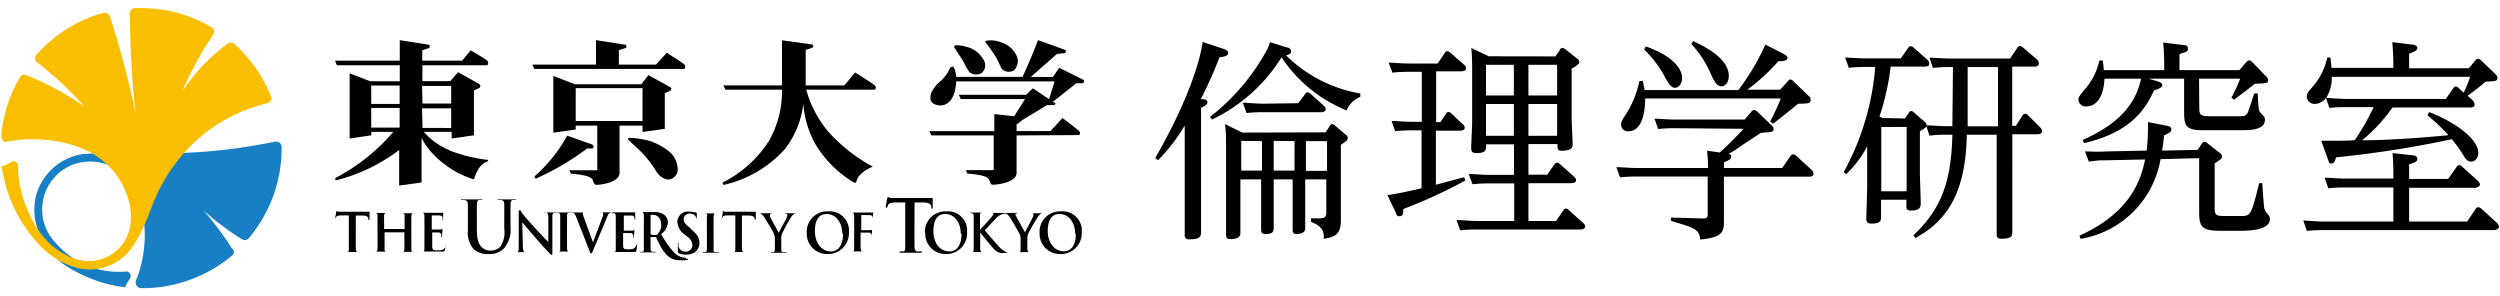
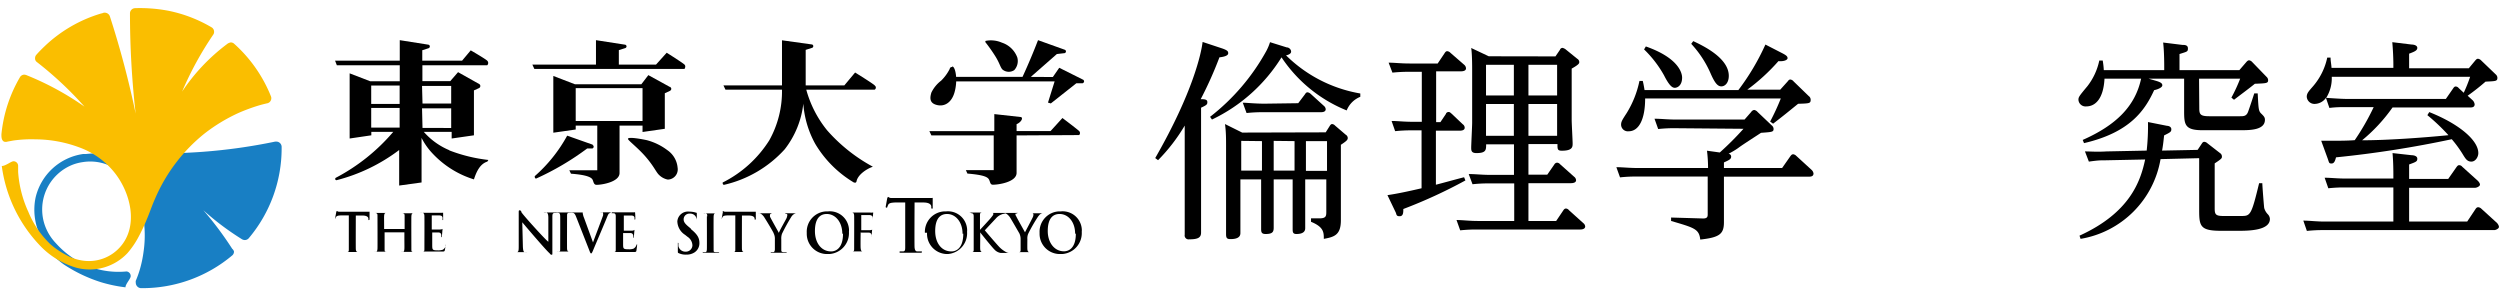
<svg xmlns="http://www.w3.org/2000/svg" id="レイヤー_1" data-name="レイヤー 1" viewBox="0 0 211 25">
  <defs>
    <style>.cls-1{fill:#187fc4;}.cls-2{fill:#fabe00;}.cls-3{isolation:isolate;}</style>
  </defs>
  <title>アートボード 2</title>
  <g id="グループ_124" data-name="グループ 124">
    <g id="グループ_16" data-name="グループ 16">
      <path id="パス_36" data-name="パス 36" class="cls-1" d="M23.77,12.4a.45.45,0,0,0-.44-.45h-.1A47.05,47.05,0,0,1,11,12.87,30.3,30.3,0,0,0,7.23,13L7,13a4.82,4.82,0,0,0-4,3.69,5.08,5.08,0,0,0,.4,3.21,5.87,5.87,0,0,0,2,2.43,12.5,12.5,0,0,0,3.13,1.49,12,12,0,0,0,2.06.43c0-.28.43-.71.44-.93a.39.39,0,0,0-.35-.41,7.07,7.07,0,0,1-3.06-.38,7.44,7.44,0,0,1-2.9-2,4.23,4.23,0,0,1-.9-1.42,4.06,4.06,0,0,1,2.37-5.23A4,4,0,0,1,7,13.68a4,4,0,0,1,3,.74,4.14,4.14,0,0,1,1.1,1.22,7.91,7.91,0,0,1,.77,1.7,9.41,9.41,0,0,1,.25,3.88,9.91,9.91,0,0,1-.34,1.6,9.25,9.25,0,0,1-.32.88.55.55,0,0,0,0,.17.46.46,0,0,0,.44.45h.11a11.77,11.77,0,0,0,7.61-2.78h0a.43.43,0,0,0,.13-.31A.45.45,0,0,0,19.6,21a28.53,28.53,0,0,0-2.44-3.26,23,23,0,0,0,3.26,2.45.48.48,0,0,0,.24.07A.44.44,0,0,0,21,20.1s0,0,0,0a11.76,11.76,0,0,0,2.77-7.6V12.4Z" />
      <path id="パス_37" data-name="パス 37" class="cls-2" d="M2.36,17.81a9.66,9.66,0,0,1-.83-3.3c0-.15,0-.35,0-.51a.39.39,0,0,0-.38-.39h0c-.22,0-.67.4-1,.4a12,12,0,0,0,3.2,6.69,6.83,6.83,0,0,0,3.11,1.9,4.37,4.37,0,0,0,4.3-1.24A7.23,7.23,0,0,0,11.69,20a15.75,15.75,0,0,0,.73-1.56c.24-.57.43-1.15.68-1.7a14.21,14.21,0,0,1,4.15-5.46,14.37,14.37,0,0,1,2.91-1.76,15.75,15.75,0,0,1,1.62-.6c.26-.08.54-.15.81-.21a.44.44,0,0,0,.29-.55h0A11.88,11.88,0,0,0,19.77,3.7l0,0a.42.42,0,0,0-.29-.12.67.67,0,0,0-.33.15,16.32,16.32,0,0,0-3.78,4A28.09,28.09,0,0,1,18,2.92a.39.39,0,0,0,.07-.23.44.44,0,0,0-.19-.37l0,0A11.75,11.75,0,0,0,14.22.91,12.77,12.77,0,0,0,11.39.69h0a.44.44,0,0,0-.42.45,74.67,74.67,0,0,0,.48,8.45A78.84,78.84,0,0,0,9.28,1.4a.46.46,0,0,0-.42-.33h-.1a.88.88,0,0,1-.23.07A11.75,11.75,0,0,0,3.75,3.92c-.24.23-.46.45-.67.69v0a.42.42,0,0,0-.12.3.37.37,0,0,0,.13.31A29.73,29.73,0,0,1,7.13,9,24.22,24.22,0,0,0,2.3,6.37a.73.73,0,0,0-.24-.07.44.44,0,0,0-.36.19h0A11.82,11.82,0,0,0,.12,11.33c0,.24,0,.49.21.62a.48.48,0,0,0,.31,0l.49-.09A10.86,10.86,0,0,1,3,11.76a10.75,10.75,0,0,1,3.72.69,6.75,6.75,0,0,1,2.85,2c1.43,1.7,2.2,4.61.54,6.43a3.52,3.52,0,0,1-3,1.13,4,4,0,0,1-1.58-.52,6.61,6.61,0,0,1-1.28-.88A8,8,0,0,1,2.36,17.8" />
      <path id="パス_38" data-name="パス 38" d="M53,11.72c0-.19,1.08,0,1.59.11a5,5,0,0,1,1.73.84,2,2,0,0,1,.87,1.48.86.86,0,0,1-.74,1h-.12a1.45,1.45,0,0,1-.74-.42c-.23-.24-.41-.7-1.08-1.48S53,11.85,53,11.72" />
      <path id="パス_39" data-name="パス 39" d="M52.23,5.45V4.23l.54-.17h0a.16.16,0,0,0,.11-.14.15.15,0,0,0-.13-.15h0L50.3,3.39V5.45H44.93l.17.37H57.77s.15-.22,0-.37-1.5-1-1.5-1l-.9,1Z" />
      <path id="パス_40" data-name="パス 40" d="M50.05,12.22h0l-2.18-.77a12.51,12.51,0,0,1-2.73,3.41h0a.13.13,0,0,0,0,.1.11.11,0,0,0,.11.11h0a23,23,0,0,0,4.31-2.54H50a.16.16,0,0,0,0-.3" />
      <path id="パス_41" data-name="パス 41" d="M73.83,7.21c-.2-.19-1.66-1.09-1.66-1.09l-.91,1.09H68v-3l.53-.17h0a.14.14,0,0,0,.11-.14.14.14,0,0,0-.13-.15h0L66,3.4V7.21H61.06l.17.36H66a8.47,8.47,0,0,1-1.07,4.27A9.85,9.85,0,0,1,61,15.4h0a.11.11,0,0,0,0,.09.11.11,0,0,0,.11.11h0a9.88,9.88,0,0,0,5.12-3A7.63,7.63,0,0,0,67.8,8.75a8.24,8.24,0,0,0,1,3.38,9.37,9.37,0,0,0,3.28,3.28l0,0h.06a.11.11,0,0,0,.08,0,.17.17,0,0,0,.07-.1c.1-.55.83-1.05,1.38-1.24A14,14,0,0,1,69.81,11a9.33,9.33,0,0,1-1.76-3.43h5.77a.21.21,0,0,0,.07-.29l-.06-.06" />
-       <path id="パス_42" data-name="パス 42" d="M80.55,3.89a.13.13,0,0,0,0,.13c.16.25.57.85.8,1.25a4.72,4.72,0,0,0,.49.84.93.93,0,0,0,1,.06.85.85,0,0,0,.24-1,2.34,2.34,0,0,0-1.17-1.11c-.55-.2-1.3-.33-1.39-.16" />
      <path id="パス_43" data-name="パス 43" d="M83.19,3.45a.1.1,0,0,0,0,.14A13.31,13.31,0,0,1,84,4.74c.37.59.42.92.6,1.12a.83.83,0,0,0,1,.06,1.13,1.13,0,0,0,.26-1.07A2.07,2.07,0,0,0,84.56,3.6a2.3,2.3,0,0,0-1.37-.15" />
      <path id="パス_44" data-name="パス 44" d="M80.37,5.6c.29.05.48,1.19.19,2.2-.24.84-.82,1.21-1.45,1.07s-.66-.54-.5-1.06a2.8,2.8,0,0,1,.82-1,3.77,3.77,0,0,0,.73-1c0-.08.09-.17.21-.15" />
      <path id="パス_45" data-name="パス 45" d="M85.8,11.43v3.16c0,.77-1.5,1-2,1-.23,0-.22-.22-.32-.42s-.35-.4-1.83-.52l-.13-.29h2.35V11.43H78.61l-.17-.36h5.48V9.63l2.26.25c.21.11-.05.47-.38.6v.58h2.87l1-1.1s1.22.92,1.41,1.1a.24.24,0,0,1,0,.34l0,0Z" />
      <path id="パス_46" data-name="パス 46" d="M91.49,6.85a.14.14,0,0,0-.09-.13h0l-2-1-.54.78L87,6.49,89.2,4.56l.61-.07a.15.15,0,0,0,.06-.29l-2.26-.81c-.35.91-.8,2-1.31,3.1H80.55v.38l8.46,0-.56,1.79.24.07,2.15-1.7.53,0h0a.2.2,0,0,0,.13-.16" />
-       <path id="パス_47" data-name="パス 47" d="M89,8.68h0L87.17,7.45,86.61,8H80.92l.17.36h5.42l-1.05,1.67c.17,0,0,.34.33.4l2.58-1.56.56,0h0a.15.15,0,0,0,.15-.15A.11.11,0,0,0,89,8.68" />
      <path id="パス_48" data-name="パス 48" d="M37.93,12.68a5.85,5.85,0,0,1-2.16-1.55h2.35v.56L40,11.42V7.63l.42-.19a.2.2,0,0,0,.12-.18.19.19,0,0,0-.1-.17h0l-1.78-1L38,6.85H35.65V5.51h5.47a.27.27,0,0,0,0-.39c-.18-.17-1.39-.87-1.39-.87L39,5.12H35.64V4.24l.53-.17h0a.16.16,0,0,0,.1-.2.15.15,0,0,0-.12-.1h0l-2.41-.38V5.12H28.28l.15.39h5.31V6.86H31.25l-1.74-.67v5.5l1.83-.27v-.29h1.85A16.31,16.31,0,0,1,28.35,15h0a.12.12,0,0,0-.05.15.13.13,0,0,0,.1.06h0a14.84,14.84,0,0,0,5.29-2.55v3l1.89-.26V11.64a5.6,5.6,0,0,0,1,1.39A8,8,0,0,0,40,15.14c.24-.75.56-1.32,1.13-1.5l.09-.14a13.2,13.2,0,0,1-3.33-.82m-4.16-1.91h-2.4V9.11h2.4Zm0-2h-2.4V7.22h2.4Zm1.89-1.52h2.46V8.74H35.66Zm0,1.89h2.46v1.66H35.66Z" />
      <path id="パス_49" data-name="パス 49" d="M56.54,7.34h0l-1.82-1-.59.77H48.52L46.7,6.41V11.2l1.89-.27V10.6h1.82v3.77H48.05l.14.29c1.48.11,1.75.35,1.83.52s.09.42.33.42c.45,0,1.94-.24,1.94-1v-4h1.94v.54l1.88-.27v-3l.43-.2a.22.22,0,0,0,.12-.17.25.25,0,0,0-.11-.17m-2.32,2.88H48.59V7.44h5.64Z" />
      <path id="パス_50" data-name="パス 50" d="M34.15,19.36a0,0,0,0,0,0,0v-.1c0-.7,0-.83,0-1s0-.23-.19-.26h-.17c-.05,0-.07,0-.07,0s0,0,.09,0H35c.06,0,.09,0,.09,0s0,0-.08,0h-.13c-.12,0-.15.1-.16.26s0,2.57,0,2.76,0,.23.17.24l.22,0s.07,0,.07,0,0,0-.09,0H33.88c-.06,0-.09,0-.09,0s0,0,.07,0a.39.39,0,0,0,.15,0c.09,0,.11-.12.12-.25s0-.55,0-1v-.4s0,0,0,0H32.46s0,0,0,0V20c0,.43,0,.79,0,1s0,.23.17.24l.22,0s.08,0,.08,0,0,0-.1,0H31.6c-.06,0-.1,0-.1,0s0,0,.08,0a.47.47,0,0,0,.16,0c.09,0,.11-.12.12-.25s0-2.61,0-2.76,0-.23-.19-.26h-.17c-.05,0-.08,0-.08,0s0,0,.1,0H32.7c.06,0,.09,0,.09,0s0,0-.08,0h-.13c-.12,0-.15.1-.16.26s0,.27,0,1v.1s0,0,0,0h1.72Z" />
-       <path id="パス_51" data-name="パス 51" d="M39.48,17.23c0-.21-.06-.3-.25-.35l-.23,0c-.06,0-.1,0-.1-.05s0,0,.13,0h1.56c.09,0,.13,0,.13,0s0,.05-.09.05l-.17,0c-.16,0-.2.14-.21.35s0,2.16,0,2.16c0,.88.17,1.26.45,1.51a1.06,1.06,0,0,0,.72.25,1.14,1.14,0,0,0,.81-.33,2.2,2.2,0,0,0,.33-1.52s0-1.87,0-2.07-.06-.3-.25-.35l-.21,0c-.06,0-.1,0-.1-.05s0,0,.12,0h1.33c.08,0,.12,0,.12,0s0,.05-.1.05l-.17,0c-.16,0-.2.14-.21.35s0,2,0,2A2.38,2.38,0,0,1,42.5,21a1.68,1.68,0,0,1-1.21.44A1.83,1.83,0,0,1,40,21.05a2.09,2.09,0,0,1-.51-1.62s0-2,0-2.2" />
      <path id="パス_52" data-name="パス 52" d="M59.69,18.26c0-.15,0-.23-.15-.25a.3.3,0,0,0-.16,0s-.07,0-.07,0,0,0,.1,0h1.1c.06,0,.09,0,.09,0s0,0-.07,0h-.14c-.12,0-.15.1-.16.26s0,2.59,0,2.79,0,.2.17.22l.23,0s.07,0,.07,0,0,.05-.08.05H59.4c-.06,0-.09,0-.09-.05s0,0,.07,0l.16,0c.09,0,.11-.1.12-.23s0-2.63,0-2.78" />
      <path id="パス_53" data-name="パス 53" d="M65.4,20.18a1,1,0,0,0-.1-.48c0-.07-.62-1.09-.77-1.32a1,1,0,0,0-.3-.33.55.55,0,0,0-.18-.06S64,18,64,18s0,0,.08,0h1s.07,0,.07,0,0,0-.1.05a.08.08,0,0,0-.06.08.43.43,0,0,0,0,.16c.06.14.68,1.24.75,1.37,0-.11.59-1.12.65-1.26a1.05,1.05,0,0,0,.06-.24.09.09,0,0,0-.09-.11h0s-.08,0-.08-.05,0,0,.07,0h.87s.09,0,.09,0,0,0-.09,0a.35.35,0,0,0-.19.06.69.69,0,0,0-.23.22A16.14,16.14,0,0,0,66,19.73a1.22,1.22,0,0,0-.06.46s0,.65,0,.84,0,.23.18.25l.22,0c.05,0,.07,0,.07,0s0,.05-.09.05H65.15c-.06,0-.1,0-.1-.05s0,0,.07,0l.15,0c.09,0,.13-.12.13-.25v-.85" />
      <path id="パス_54" data-name="パス 54" d="M68.09,19.64a1.72,1.72,0,0,1,1.65-1.8h.15a1.62,1.62,0,0,1,1.76,1.46,1.13,1.13,0,0,1,0,.26A1.77,1.77,0,0,1,70,21.44h-.15a1.71,1.71,0,0,1-1.76-1.67v-.13m3,.09c0-1-.59-1.67-1.31-1.67-.5,0-1,.3-1,1.44,0,1,.54,1.72,1.37,1.72.3,0,1-.17,1-1.5" />
-       <path id="パス_55" data-name="パス 55" d="M78.06,19.64a1.73,1.73,0,0,1,1.66-1.8h.14a1.62,1.62,0,0,1,1.76,1.46,1.13,1.13,0,0,1,0,.26A1.76,1.76,0,0,1,80,21.44h-.15a1.71,1.71,0,0,1-1.76-1.67v-.13m3,.09c0-1-.59-1.67-1.31-1.67-.5,0-1,.3-1,1.44,0,1,.53,1.72,1.37,1.72.31,0,1-.17,1-1.5" />
+       <path id="パス_55" data-name="パス 55" d="M78.06,19.64a1.73,1.73,0,0,1,1.66-1.8h.14a1.62,1.62,0,0,1,1.76,1.46,1.13,1.13,0,0,1,0,.26A1.76,1.76,0,0,1,80,21.44a1.71,1.71,0,0,1-1.76-1.67v-.13m3,.09c0-1-.59-1.67-1.31-1.67-.5,0-1,.3-1,1.44,0,1,.53,1.72,1.37,1.72.31,0,1-.17,1-1.5" />
      <path id="パス_56" data-name="パス 56" d="M84.79,18a.43.43,0,0,1,.18.06,1.18,1.18,0,0,1,.3.33c.15.24.73,1.25.77,1.32a1.12,1.12,0,0,1,.1.48s0,.65,0,.84,0,.23-.14.25l-.15,0s-.07,0-.07,0,0,0,.1,0h1.21c.06,0,.09,0,.09,0s0,0-.07,0l-.22,0c-.13,0-.17-.12-.18-.25s0-.84,0-.84a1,1,0,0,1,.07-.46,13.16,13.16,0,0,1,.84-1.46c.1-.12.14-.18.23-.22A.33.33,0,0,1,88,18s.08,0,.08,0,0,0-.08,0h-.88s-.07,0-.07,0,0,0,.08,0a.1.1,0,0,1,.09.11.53.53,0,0,1-.06.24c-.06.14-.6,1.15-.65,1.26-.07-.13-.69-1.23-.75-1.37a.35.35,0,0,1-.06-.14s0-.08.06-.08.1,0,.1-.05,0,0-.07,0h-2s-.07,0-.07,0,0,0,.06,0a.08.08,0,0,1,.06.09c0,.08-.1.19-.22.34s-.76.84-.91,1h0v-.2c0-.7,0-.83,0-1s0-.24.16-.26H83s.06,0,.06,0,0,0-.1,0H81.84c-.07,0-.1,0-.1,0s0,0,.07,0A.49.49,0,0,1,82,18c.14,0,.18.1.18.26s0,2.57,0,2.76,0,.23-.13.25l-.16,0s-.07,0-.07,0,0,0,.09,0h1.18s.08,0,.08,0,0,0-.06,0l-.21,0c-.12,0-.16-.12-.17-.24s0-.56,0-1v-.42h0l.05.07c.1.13.95,1.19,1.14,1.37a.91.91,0,0,0,.55.3h.68c.08,0,.1,0,.1,0s0,0-.06,0a.6.6,0,0,1-.27-.07,2.32,2.32,0,0,1-.63-.49c-.17-.18-1-1.14-1.17-1.35.15-.17.8-.86.93-1a1.17,1.17,0,0,1,.48-.34.67.67,0,0,1,.28-.06" />
      <path id="パス_57" data-name="パス 57" d="M87.74,19.64a1.72,1.72,0,0,1,1.65-1.8h.15A1.62,1.62,0,0,1,91.3,19.3a1.13,1.13,0,0,1,0,.26,1.77,1.77,0,0,1-1.65,1.88H89.5a1.71,1.71,0,0,1-1.76-1.67v-.13m3,.08c0-1-.59-1.66-1.31-1.66-.5,0-1,.29-1,1.44,0,.95.54,1.71,1.37,1.71.3,0,1-.16,1-1.49" />
-       <path id="パス_58" data-name="パス 58" d="M57.9,21.76a1.48,1.48,0,0,1-1-.44,7.78,7.78,0,0,1-1.1-1.57,1.28,1.28,0,0,0,.57-1A.78.78,0,0,0,56,18.1a1.34,1.34,0,0,0-.81-.2H54c-.06,0-.09,0-.09,0s0,0,.07,0h.17c.14,0,.18.1.19.26s0,.27,0,1V20c0,.43,0,.79,0,1s0,.23-.12.25a.44.44,0,0,1-.16,0c-.05,0-.07,0-.07,0s0,.05.09.05h1.18c.06,0,.09,0,.09-.05a.07.07,0,0,0-.05,0l-.21,0c-.14,0-.17-.12-.18-.25s0-.55,0-1V20s0,0,0,0h.39a.11.11,0,0,1,.08,0c0,.1.27.62.46.94a2.7,2.7,0,0,0,.59.72,1.43,1.43,0,0,0,.77.29,2.89,2.89,0,0,0,.72,0c.06,0,.14,0,.14-.08s-.1,0-.17,0m-2.34-2.12a.39.39,0,0,1-.31.08.72.72,0,0,1-.33-.05s0,0,0-.08V18.2s0-.05,0-.06a.58.58,0,0,1,.23,0c.26,0,.66.19.66.83a.83.83,0,0,1-.25.7" />
      <path id="パス_59" data-name="パス 59" d="M31.21,17.87l-.12,0H28.62c-.11,0-.15-.06-.19-.06s0,0-.05.09l-.1.54h0a0,0,0,0,0,0,.05h0s0,0,0,0h0a1.42,1.42,0,0,1,.08-.18c.08-.1.18-.12.43-.13h.65s0,2.65,0,2.84,0,.23-.12.25l-.16,0c-.05,0-.07,0-.07,0s0,0,.09,0h1.23c.05,0,.08,0,.08,0s0,0-.07,0l-.22,0c-.13,0-.16-.12-.17-.24s0-2.84,0-2.84h.55c.38,0,.5.13.51.25v.09a.05.05,0,0,0,.05.05,0,0,0,0,0,.05-.05V18c0-.09,0-.12,0-.12" />
      <path id="パス_60" data-name="パス 60" d="M63.79,17.87l-.12,0H61.2c-.11,0-.15-.06-.19-.06s0,0,0,.09l-.1.54h0s0,.05,0,.05,0,0,0,0h0a.71.71,0,0,1,.08-.18c.06-.1.17-.12.42-.13h.65s0,2.65,0,2.84,0,.23-.13.25l-.16,0c-.05,0-.07,0-.07,0s0,0,.09,0H63s.08,0,.08,0,0,0-.07,0l-.22,0c-.13,0-.16-.12-.17-.24s0-2.84,0-2.84h.55c.4,0,.5.13.52.25v.09a0,0,0,0,0,.1,0s0-.49,0-.55,0-.12,0-.12" />
      <path id="パス_61" data-name="パス 61" d="M78.65,16.71l-.16,0H75.2c-.14,0-.2-.09-.25-.09s0,0-.07.12l-.13.72h0a.06.06,0,0,0,.06.06.06.06,0,0,0,.06,0h0a2.6,2.6,0,0,1,.1-.25c.09-.13.22-.16.56-.18h.87s0,3.53,0,3.8-.05.31-.17.33l-.22,0c-.07,0-.09,0-.09.05s0,.06.12.06h1.66c.06,0,.11,0,.11-.06s0-.05-.09-.05l-.3,0c-.17,0-.21-.16-.23-.33s0-3.8,0-3.8h.74c.51,0,.66.18.67.34v.12a.06.06,0,0,0,.06.06.05.05,0,0,0,.06-.06h0s0-.66,0-.74,0-.11,0-.11" />
      <path id="パス_62" data-name="パス 62" d="M37.62,20.72a0,0,0,0,0,0,0h0a.07.07,0,0,0,0,0h0a.51.51,0,0,1-.26.36,1.21,1.21,0,0,1-.42.05c-.44,0-.45-.06-.46-.37V19.67s0-.05,0-.05H37c.16,0,.22.09.24.18a.86.86,0,0,1,0,.16,0,0,0,0,0,0,.05h0a.07.07,0,0,0,.05,0h0l.06-.66h0a0,0,0,0,0,0-.05h0a.05.05,0,0,0,0,0h0l0,0c0,.05-.11.06-.21.07h-.7s0,0,0-.05V18.18s0,0,0,0l.61,0c.23,0,.27.08.3.16a1.1,1.1,0,0,1,0,.18,0,0,0,0,0,0,.05h0a.07.07,0,0,0,.05,0c0-.06,0-.58,0-.61s0,0,0,0a.08.08,0,0,0-.07,0l-.2,0H35.48c-.07,0-.1,0-.1,0s0,0,.08,0a.5.5,0,0,1,.17,0c.14,0,.18.1.19.26s0,2.57,0,2.76,0,.23-.12.25l-.16,0c-.05,0-.08,0-.08,0s0,0,.1,0H37.3c.17,0,.21,0,.24-.1s.08-.53.08-.54h0" />
      <path id="パス_63" data-name="パス 63" d="M51.62,18a.49.49,0,0,1,.17,0c.14,0,.18.1.18.26s0,2.57,0,2.76,0,.23-.13.25l-.15,0s-.07,0-.07,0,0,0,.09,0h1.76c.16,0,.22,0,.24-.1s.07-.54.07-.54h0a0,0,0,0,0-.05,0h0a0,0,0,0,0,0,0,.54.54,0,0,1-.27.36,1.13,1.13,0,0,1-.41.05c-.44,0-.45-.06-.46-.37V19.67s0,0,0,0h.61c.16,0,.22.09.24.18a.43.43,0,0,1,0,.16,0,0,0,0,0,0,.05h0a0,0,0,0,0,.05,0h0l.06-.66h0a0,0,0,0,0,0,0h0l0,0h0l0,0a.38.38,0,0,1-.21.07h-.69s0,0,0,0V18.19s0,0,0,0l.61,0c.22,0,.26.08.29.16a1.09,1.09,0,0,1,0,.18,0,0,0,0,0,0,0h0s0,0,.05,0,0-.58,0-.61,0,0,0,0a.1.1,0,0,0-.07,0l-.19,0H50.72c-.08,0-.12,0-.12,0s0,0,.07,0a.32.32,0,0,1,.17,0,.09.09,0,0,1,.06.09.53.53,0,0,1,0,.17c-.1.3-.67,1.78-.85,2.28h0l-.76-2.08a1.4,1.4,0,0,1-.1-.35.12.12,0,0,1,0-.1s.1,0,.17,0,.07,0,.07,0,0,0-.1,0h-3.4c-.06,0-.11,0-.11,0s0,0,.07,0a.45.45,0,0,1,.23,0c.1.05.15.13.16.41l0,2.06h0C46.2,20.42,44,18,44,17.89s-.11-.14-.16-.14-.06.06-.06.15l0,2.8c0,.4,0,.54-.13.58l-.2,0s-.07,0-.07,0,0,0,.1,0h1c.06,0,.1,0,.1,0s0,0-.07,0a.85.85,0,0,1-.23,0c-.09,0-.14-.15-.15-.52l-.05-2h0c.08.1,2,2.37,2.33,2.64,0,.05.1.1.15.1s.06,0,.06-.14l0-3c0-.25,0-.35.16-.39h.16a.41.41,0,0,1,.19,0c.1,0,.14.1.15.25s0,2.59,0,2.78,0,.21-.13.23a.44.44,0,0,1-.16,0s-.07,0-.07,0,0,0,.09,0h1.23c.05,0,.08,0,.08,0s0,0-.07,0l-.22,0c-.13,0-.16-.1-.17-.22s0-2.64,0-2.79,0-.24.16-.26h.13a.39.39,0,0,1,.15,0c.16,0,.23.1.33.35l1.1,2.8c.08.21.11.28.16.28s.09-.07.2-.34.94-2.21,1.11-2.64.18-.37.24-.41a.29.29,0,0,1,.22-.07" />
      <path id="パス_64" data-name="パス 64" d="M72.69,19.63h.61c.17,0,.23.09.25.18s0,.11,0,.16a0,0,0,0,0,0,.05h0s0,0,0,0h0l.06-.66h0a0,0,0,0,0,0,0h0s0,0,0,0h0l0,0c0,.05-.1.06-.22.07h-.7s0,0,0,0V18.21c0-.05,0-.06,0-.06h.67c.18,0,.25.07.28.14a.64.64,0,0,1,0,.2,0,0,0,0,0,0,.05h0s0,0,0,0h0s.06-.57.06-.6,0,0,0,0l-.07,0a.61.61,0,0,1-.19,0H71.75c-.07,0-.1,0-.1,0s0,0,.08,0h.17c.14,0,.18.1.19.26s0,2.57,0,2.76,0,.24-.13.26l-.15,0s-.08,0-.08,0,0,0,.1,0H73c.07,0,.1,0,.1,0s0,0-.07,0l-.22,0c-.13,0-.15-.12-.17-.26s0-1.35,0-1.35,0,0,0,0" />
      <path id="パス_65" data-name="パス 65" d="M58.29,19.28l-.12-.1c-.37-.3-.47-.46-.47-.67a.48.48,0,0,1,.47-.48h.06a.55.55,0,0,1,.47.22.64.64,0,0,1,.11.3v.06h0a0,0,0,0,0,0-.05h0V18s0-.05-.06-.05a2,2,0,0,0-.58-.09.9.9,0,0,0-1,.79.22.22,0,0,0,0,.08,1.39,1.39,0,0,0,.65,1.09l.2.16a.9.9,0,0,1,.42.73.55.55,0,0,1-.56.53h0a.6.6,0,0,1-.62-.46,2,2,0,0,1,0-.24v0a.05.05,0,0,0-.05-.05,0,0,0,0,0,0,.05h0l0,.68c0,.1,0,.12.08.15a1.41,1.41,0,0,0,.64.12,1.22,1.22,0,0,0,.69-.19.92.92,0,0,0,.41-.8c0-.4-.16-.71-.69-1.14" />
    </g>
    <g id="倫理学研究室" class="cls-3">
      <g class="cls-3">
        <path d="M103.19,4.1c.44.16.47.25.47.4s-.2.28-.74.34a32.22,32.22,0,0,1-1.58,3.53c.41,0,.56.05.56.25s-.06.25-.53.47V17c0,.36,0,2.2,0,2.63s-.27.57-1,.57a.33.33,0,0,1-.38-.39c0-.43,0-2.65,0-2.67V10.6a15,15,0,0,1-2.25,2.92l-.24-.18c3.21-5.59,3.89-8.88,4-9.8Zm11.62,4.07a2.06,2.06,0,0,0-1.15,1.15,12,12,0,0,1-5.5-4.48,14,14,0,0,1-5.87,5.25l-.16-.23a18.05,18.05,0,0,0,4.75-5.56,4.22,4.22,0,0,0,.31-.74L108.6,4c.18,0,.37.16.37.36s-.3.29-.43.31a11.71,11.71,0,0,0,6.27,3.22Zm-2.92,3,.34-.54c.07-.11.13-.16.2-.16a.38.38,0,0,1,.25.13l.9.77a.33.33,0,0,1,.17.27c0,.15-.06.24-.58.58v4.61c0,.27,0,1.51,0,1.76,0,1.24-.55,1.41-1.44,1.57,0-.54,0-1-1.08-1.44l0-.29.7,0c.58,0,.59-.2.59-.58V15.14h-1.78v1.72c0,.38,0,2,0,2.38,0,.13,0,.51-.74.51-.29,0-.32-.15-.32-.4,0-.4,0-2.13,0-2.49V15.14H107.5v1.72c0,.38,0,2,0,2.36s-.11.53-.68.53c-.36,0-.38-.17-.38-.45s0-2.08,0-2.44V15.14h-1.75v2.14c0,.38,0,2,0,2.36,0,.16,0,.54-.83.54-.31,0-.38-.09-.38-.43s0-2.11,0-2.45V12.4c0-.72,0-1.26-.09-1.93l1.45.72Zm-7.13.72v2.51h1.75V11.91Zm4.81-3.18.56-.74c.05-.07.1-.18.23-.18a.53.53,0,0,1,.27.14l1.1,1a.42.42,0,0,1,.16.28c0,.26-.31.26-.45.26h-4.82a12.39,12.39,0,0,0-1.41.07l-.32-.87c.37,0,1,.08,1.85.08Zm-2.07,3.18v2.51h1.76V11.91ZM112,14.42V11.91h-1.78v2.51Z" />
        <path d="M121.21,10.31h.36l.47-.7c0-.07.11-.16.22-.16s.16.07.25.14l.95.9a.36.36,0,0,1,.16.29c0,.25-.34.25-.43.25h-2v4.56c.38-.09,2-.54,2.38-.63l.11.27a42.13,42.13,0,0,1-5.24,2.41c0,.29,0,.61-.31.61s-.25-.16-.34-.34l-.69-1.44c.89-.13,1.84-.34,2.88-.58V11h-.84a13.47,13.47,0,0,0-1.39.07l-.3-.86c.52,0,1,.07,1.8.07H120V6.06h-1.11a12.83,12.83,0,0,0-1.37.07l-.32-.84c.54,0,1,.07,1.8.07h2.34l.59-.88c.07-.11.13-.16.22-.16a.44.44,0,0,1,.27.14l1.15,1a.42.42,0,0,1,.16.31c0,.23-.3.25-.43.25h-2.09Zm10.07-5.55.39-.57c0-.06.11-.15.2-.15a.71.71,0,0,1,.25.11l1,.81a.33.33,0,0,1,.17.27c0,.11,0,.2-.64.56v4.32c0,.33.08,1.73.08,2s0,.61-.9.61c-.38,0-.38-.12-.38-.56H129v2.58h1.59l.59-.85a.29.29,0,0,1,.23-.16.35.35,0,0,1,.26.13l1.19,1.06a.39.39,0,0,1,.16.29c0,.23-.31.25-.44.25H129v3.19h2.34l.6-.89c.07-.11.14-.16.23-.16a.35.35,0,0,1,.25.14l1.21,1.09a.4.4,0,0,1,.16.28c0,.26-.36.26-.43.26h-8.75a13.34,13.34,0,0,0-1.37.07l-.31-.87c.51,0,1.07.08,1.81.08h3.06V15.48h-2.15a11.79,11.79,0,0,0-1.37.07l-.32-.86c.58,0,1.1.07,1.82.07h2V12.18h-2.35c0,.47,0,.74-.82.74-.44,0-.44-.23-.44-.47s.08-1.8.08-2.1V6c0-.43,0-1.43-.08-1.95l1.48.7Zm-5.86.71V8.06h2.35V5.47Zm0,3.31v2.68h2.35V8.78Zm6-.72V5.47H129V8.06Zm0,3.4V8.78H129v2.68Z" />
        <path d="M141.35,10.82a12.15,12.15,0,0,0-1.4.07l-.31-.87c.53,0,1.08.07,1.82.07h5.78l.56-.64a.37.37,0,0,1,.25-.17.49.49,0,0,1,.29.17l1.19,1.13a.39.39,0,0,1,.16.29c0,.27-.11.27-1.06.34-.33.22-1.55,1-1.87,1.24s-.67.42-.87.53a.24.24,0,0,1,.22.23c0,.22-.15.29-.61.5v.47h4.91l.7-1c.06-.07.11-.16.24-.16a.44.44,0,0,1,.25.13l1.3,1.19a.51.51,0,0,1,.16.3c0,.27-.27.27-.38.27H145.5V17c0,.28,0,1.51,0,1.76,0,1-.38,1.28-2,1.46-.09-.9-.52-1-2.46-1.57v-.29l2.71.08c.36,0,.38-.17.38-.35V14.9h-6a12.15,12.15,0,0,0-1.4.07l-.31-.86c.52,0,1.08.07,1.8.07h5.94a12.09,12.09,0,0,0-.09-1.46l1.08.15a25.68,25.68,0,0,0,2-2Zm8.9-3.25.63-.7c.07-.09.12-.16.23-.16a.42.42,0,0,1,.27.16l1.28,1.24a.38.38,0,0,1,.16.31c0,.31-.11.31-1.06.34-1,.81-1.1.9-2.11,1.68l-.25-.18a19.41,19.41,0,0,0,.9-1.95H138.85c0,1.78-.54,2.77-1.39,2.77a.57.57,0,0,1-.64-.55c0-.26.09-.4.48-1a8.41,8.41,0,0,0,1.07-2.7h.28c.06.25.09.41.15.77h7.92A19.69,19.69,0,0,0,149,3.76l1.46.75c.3.16.41.25.41.4s-.3.29-.77.25a16.53,16.53,0,0,1-2.63,2.41ZM138.91,3.92c2.84,1,3.06,2.3,3.06,2.63,0,.65-.38.86-.62.86s-.5-.25-.91-1.06a9.45,9.45,0,0,0-1.68-2.18Zm4-.45c.76.36,3,1.4,3,2.93,0,.58-.31.89-.63.89s-.56-.31-.9-1.08a8.85,8.85,0,0,0-1.64-2.51Z" />
-         <path d="M160.78,10l.32-.47c.07-.11.13-.16.2-.16a.4.4,0,0,1,.21.1l.92.8a.34.34,0,0,1,.16.27c0,.19-.05.23-.55.54v3.69c0,.14.07,2,.07,2.39s-.13.61-.85.61c-.36,0-.36-.19-.36-.35v-.56h-2.14v1.42c0,.31,0,.59-.79.59-.36,0-.45-.12-.45-.41s.07-2.49.07-2.63V12.35a9.08,9.08,0,0,1-1.77,2.35l-.21-.18a22,22,0,0,0,2.66-8.87h-.83a13.64,13.64,0,0,0-1.4.07l-.31-.86c.53,0,1.08.07,1.82.07h2.88l.6-.87c.07-.09.12-.16.23-.16a.4.4,0,0,1,.27.14l1.14,1a.47.47,0,0,1,.16.33c0,.25-.29.25-.4.25h-2.86a20.88,20.88,0,0,1-.94,4.21l.25.13Zm-2,.72v5.42h2.14V10.71Zm6.05-5.06a14.06,14.06,0,0,0-1.69.07l-.29-.86c.5,0,1.08.07,1.8.07h5l.61-.9a.29.29,0,0,1,.24-.15.36.36,0,0,1,.25.13l1.17,1a.47.47,0,0,1,.16.33c0,.27-.27.27-.39.27h-1.86v5h.31l.55-.86c.08-.11.13-.16.22-.16a.33.33,0,0,1,.27.14l1,1a.47.47,0,0,1,.16.32c0,.24-.21.27-.37.27h-2.13V17c0,.14,0,2.11,0,2.5s0,.65-.9.65c-.4,0-.42-.18-.42-.41,0-.42,0-2.62,0-2.67V11.37H166c-.1,4.74-1.53,7.19-4.34,8.72l-.16-.24c2.45-2.3,3.19-4.71,3.28-8.48h-.52a9.6,9.6,0,0,0-1.41.08l-.29-.87c.53,0,1.1.07,1.82.07h.4Zm1.24,5h2.56v-5h-2.56Z" />
        <path d="M185.62,9.16c0,.5.11.65.84.65h2.6c.3,0,.54,0,.68-.38s.45-1.33.52-1.55l.29,0c.07,1.35.07,1.49.31,1.72s.3.33.3.51c0,.88-1.29.88-2.07.88h-3.2c-1.46,0-1.55-.45-1.55-1.57V6.64h-3l.62.18c.37.11.54.2.54.38s-.36.34-.69.41c-.77,1.67-2,3.56-5.92,4.47l-.11-.27c2.83-1.25,4.43-2.85,4.93-5.17h-3.09c-.09,1.73-.8,2.34-1.53,2.34a.6.6,0,0,1-.67-.56c0-.23.07-.32.76-1.15a5.3,5.3,0,0,0,1-2.16h.29a6.92,6.92,0,0,1,.09.81h5.1V5.59c0-.19,0-1.22-.09-2l1.62.2c.18,0,.47,0,.47.29s-.06.27-.71.48V5.92H189l.58-.67c.11-.13.18-.16.25-.16a.44.44,0,0,1,.25.14l1.21,1.25a.4.4,0,0,1,.14.27c0,.28-.11.28-1.12.32-.39.32-1.17.9-1.76,1.35l-.22-.18a13.34,13.34,0,0,0,.74-1.6h-3.47Zm-2.72,1.46c.12,0,.36.07.36.29s-.09.26-.61.52c-.06.56-.09.84-.17,1.28l3-.06.36-.54c.07-.11.13-.14.2-.14a.41.41,0,0,1,.25.11l1.08.84a.34.34,0,0,1,.16.29c0,.14,0,.18-.61.58v3.78c0,.52.07.66.74.66h1.46c.81,0,.88,0,1.55-2.77l.27,0c0,.23.14,2,.16,2.1a1.24,1.24,0,0,0,.31.53.61.61,0,0,1,.17.39c0,1-1.88,1-2.71,1h-1.41c-1.76,0-1.85-.39-1.85-1.75V13.35l-3.26.08a8.22,8.22,0,0,1-6.75,6.73l-.09-.27c4.26-1.94,5.15-4.59,5.54-6.43l-3.35.07c-.43,0-.61,0-1.4.11l-.33-.86c.51,0,1,.05,1.82,0l3.39-.07a18.94,18.94,0,0,0,.11-2.41Z" />
        <path d="M202,14.7c0-.16,0-1-.07-1.78l1.62.18c.16,0,.47.06.47.29s-.08.27-.69.49V15.1h3.3l.7-1c.09-.12.14-.16.23-.16a.34.34,0,0,1,.25.13l1.32,1.19s.18.18.18.32-.27.27-.42.27h-5.56v2.85h4.9l.7-1.05c.07-.11.14-.16.23-.16a.43.43,0,0,1,.26.12l1.33,1.21s.16.18.16.33-.27.27-.39.27H196.11a12.3,12.3,0,0,0-1.41.07l-.3-.87c.52,0,1.1.08,1.82.08H202V15.82h-4.09a12.15,12.15,0,0,0-1.4.07L196.2,15c.5,0,1.06.07,1.8.07h4Zm6.37-8.94.54-.65c.11-.13.16-.15.24-.15a.46.46,0,0,1,.27.15l1.22,1.17a.4.4,0,0,1,.14.27c0,.3-.1.3-1,.34a19.15,19.15,0,0,1-1.51,1.19l.43.39a.6.6,0,0,1,.16.33c0,.27-.25.27-.38.27h-6.55a14,14,0,0,1-2.57,2.77c2.14,0,5.16-.22,7.29-.43a16.83,16.83,0,0,0-1.78-1.69l.16-.26c2.52,1,4.14,2.38,4.14,3.46,0,.34-.25.72-.58.72s-.47-.2-.66-.5a10,10,0,0,0-1-1.39,89.92,89.92,0,0,1-9.77,1.53c-.08.31-.16.52-.38.52s-.2-.07-.32-.41l-.55-1.51.83,0c.56,0,1.39,0,2-.05a20.16,20.16,0,0,0,1.6-2.79H198c-.43,0-.85,0-1.4.07l-.29-.85a1.19,1.19,0,0,1-.94.51.65.65,0,0,1-.68-.6c0-.3.16-.46.54-.9a5.43,5.43,0,0,0,1.19-2.41h.28c0,.31.06.51.08.87H202V5.45c0-.14,0-.85-.09-1.89l1.64.2c.18,0,.47.07.47.28s-.2.31-.69.49V5.76Zm-11.57.72a3.11,3.11,0,0,1-.47,1.78c1.08.07,1.44.09,1.78.09h8.32l.61-.88c.07-.11.13-.17.22-.17a.33.33,0,0,1,.25.13l.43.4a13.06,13.06,0,0,0,.54-1.35Z" />
      </g>
    </g>
  </g>
</svg>